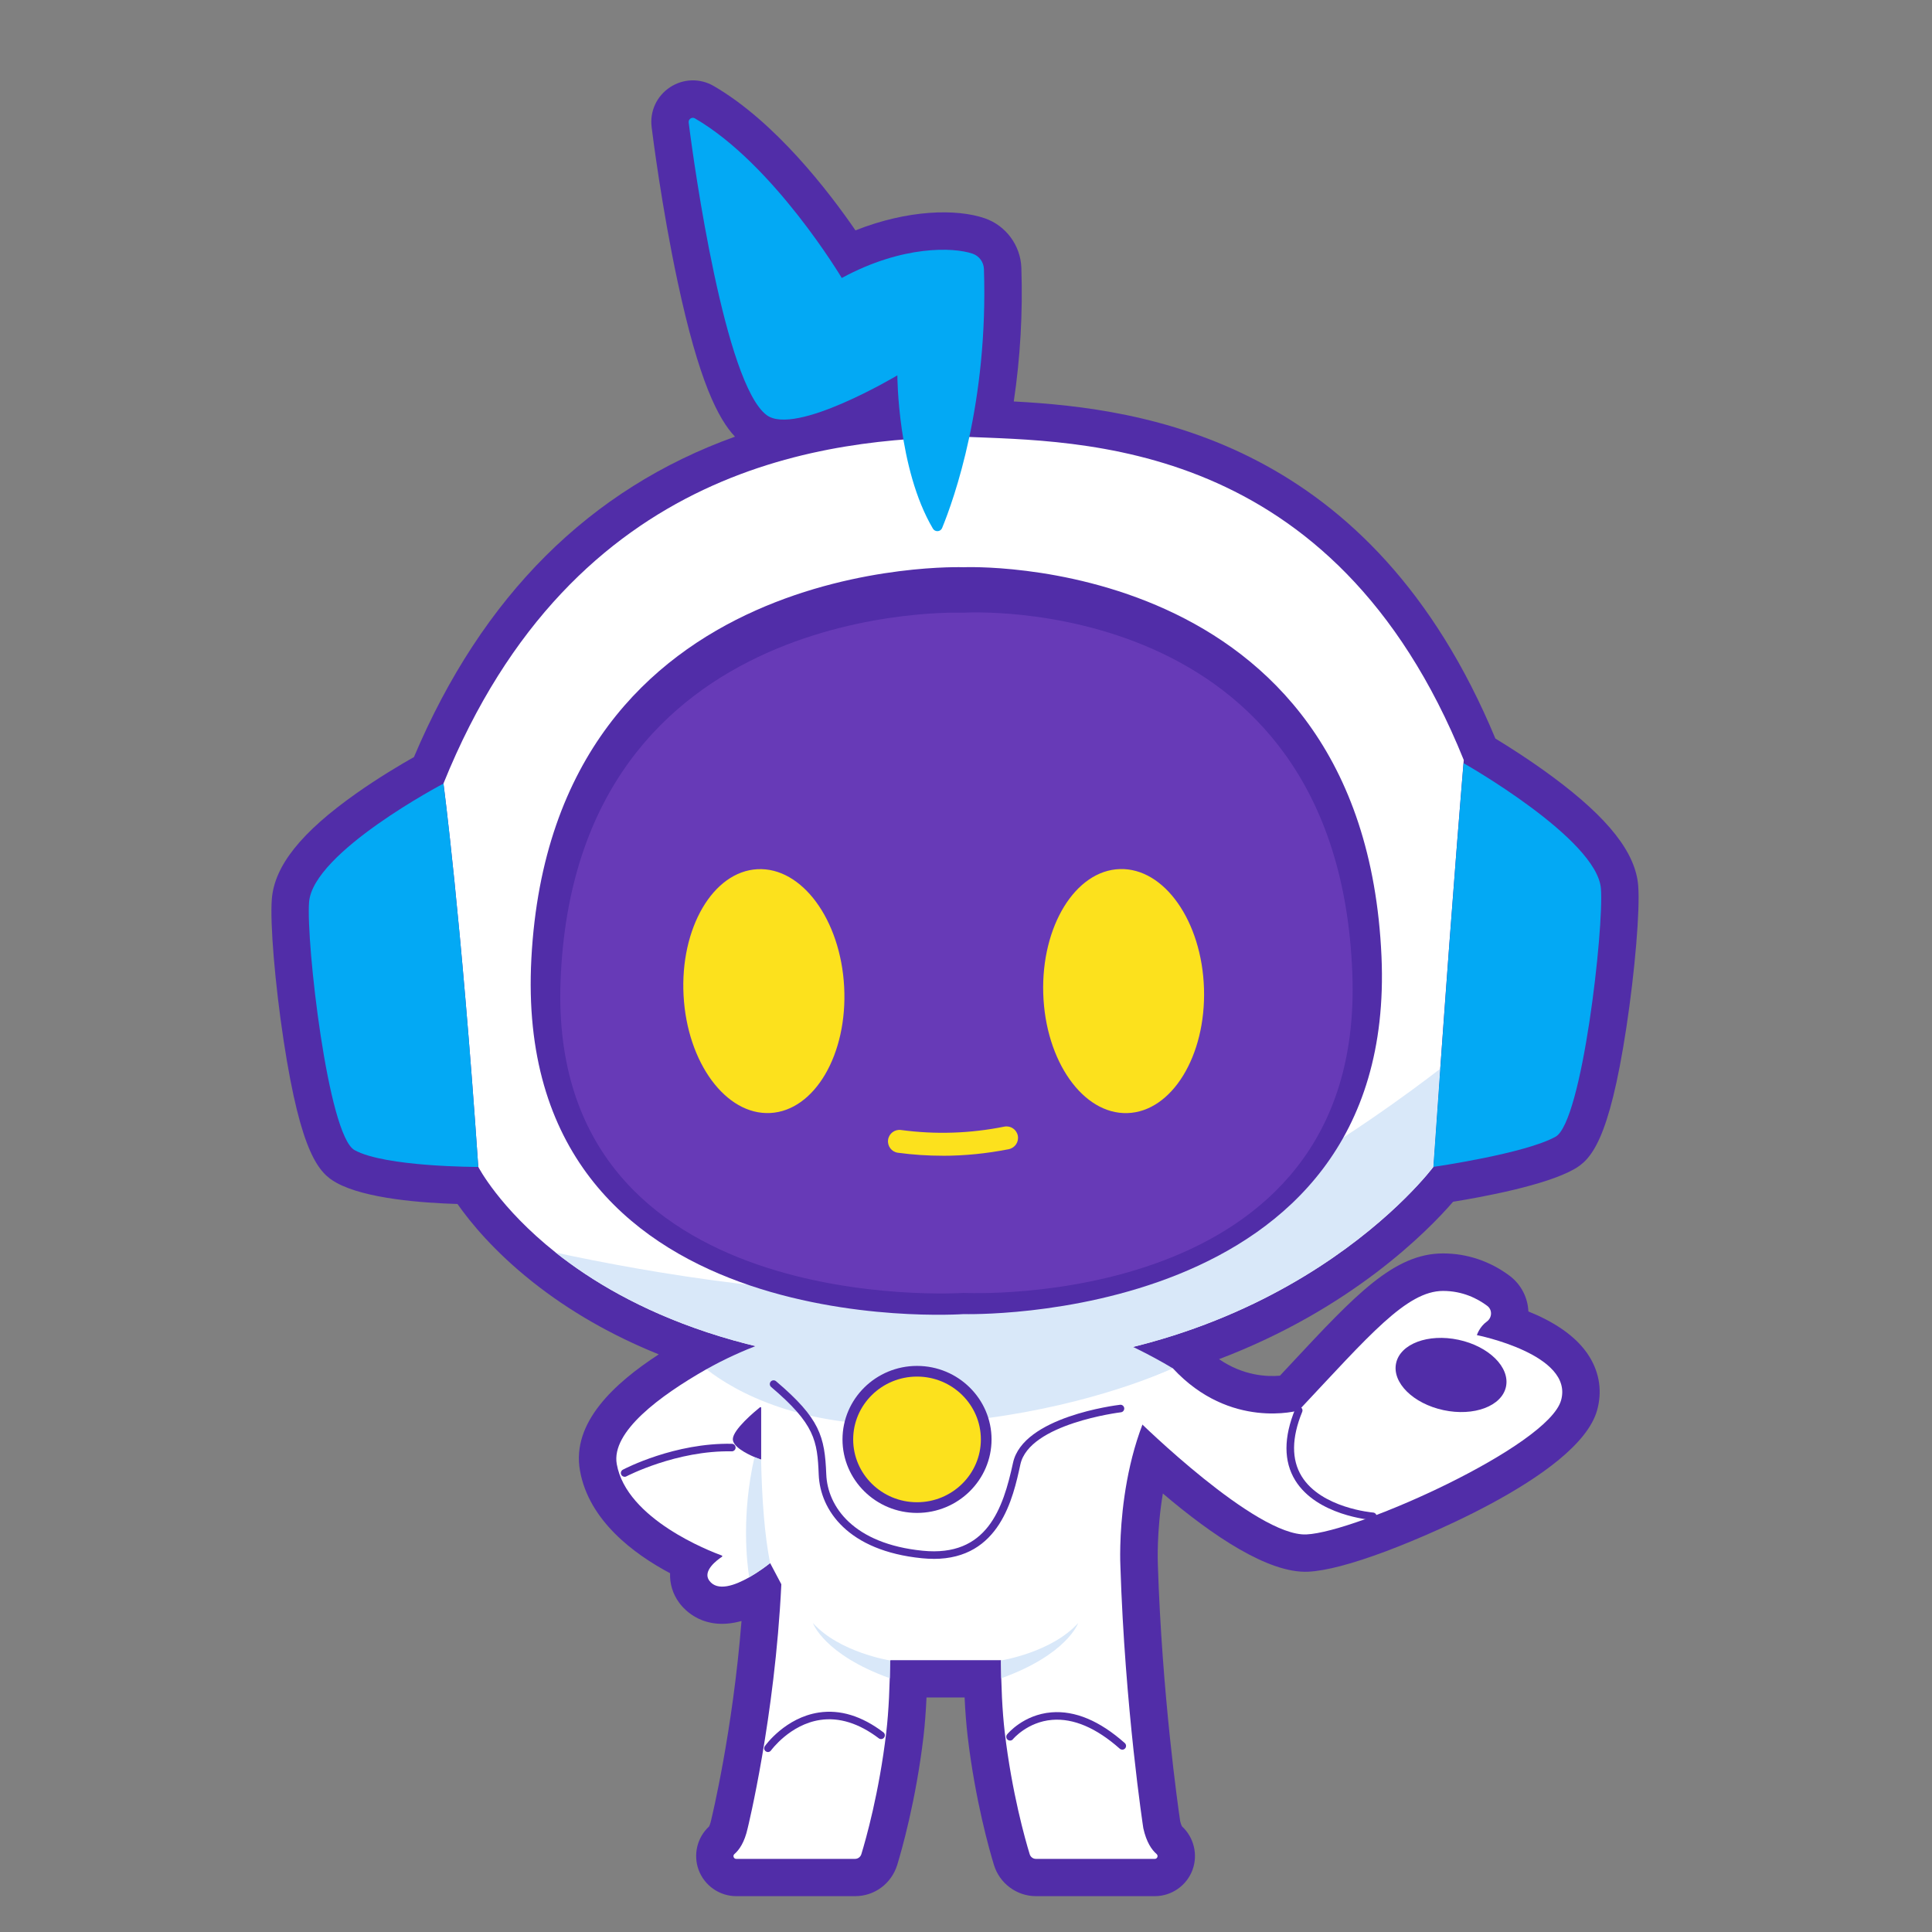
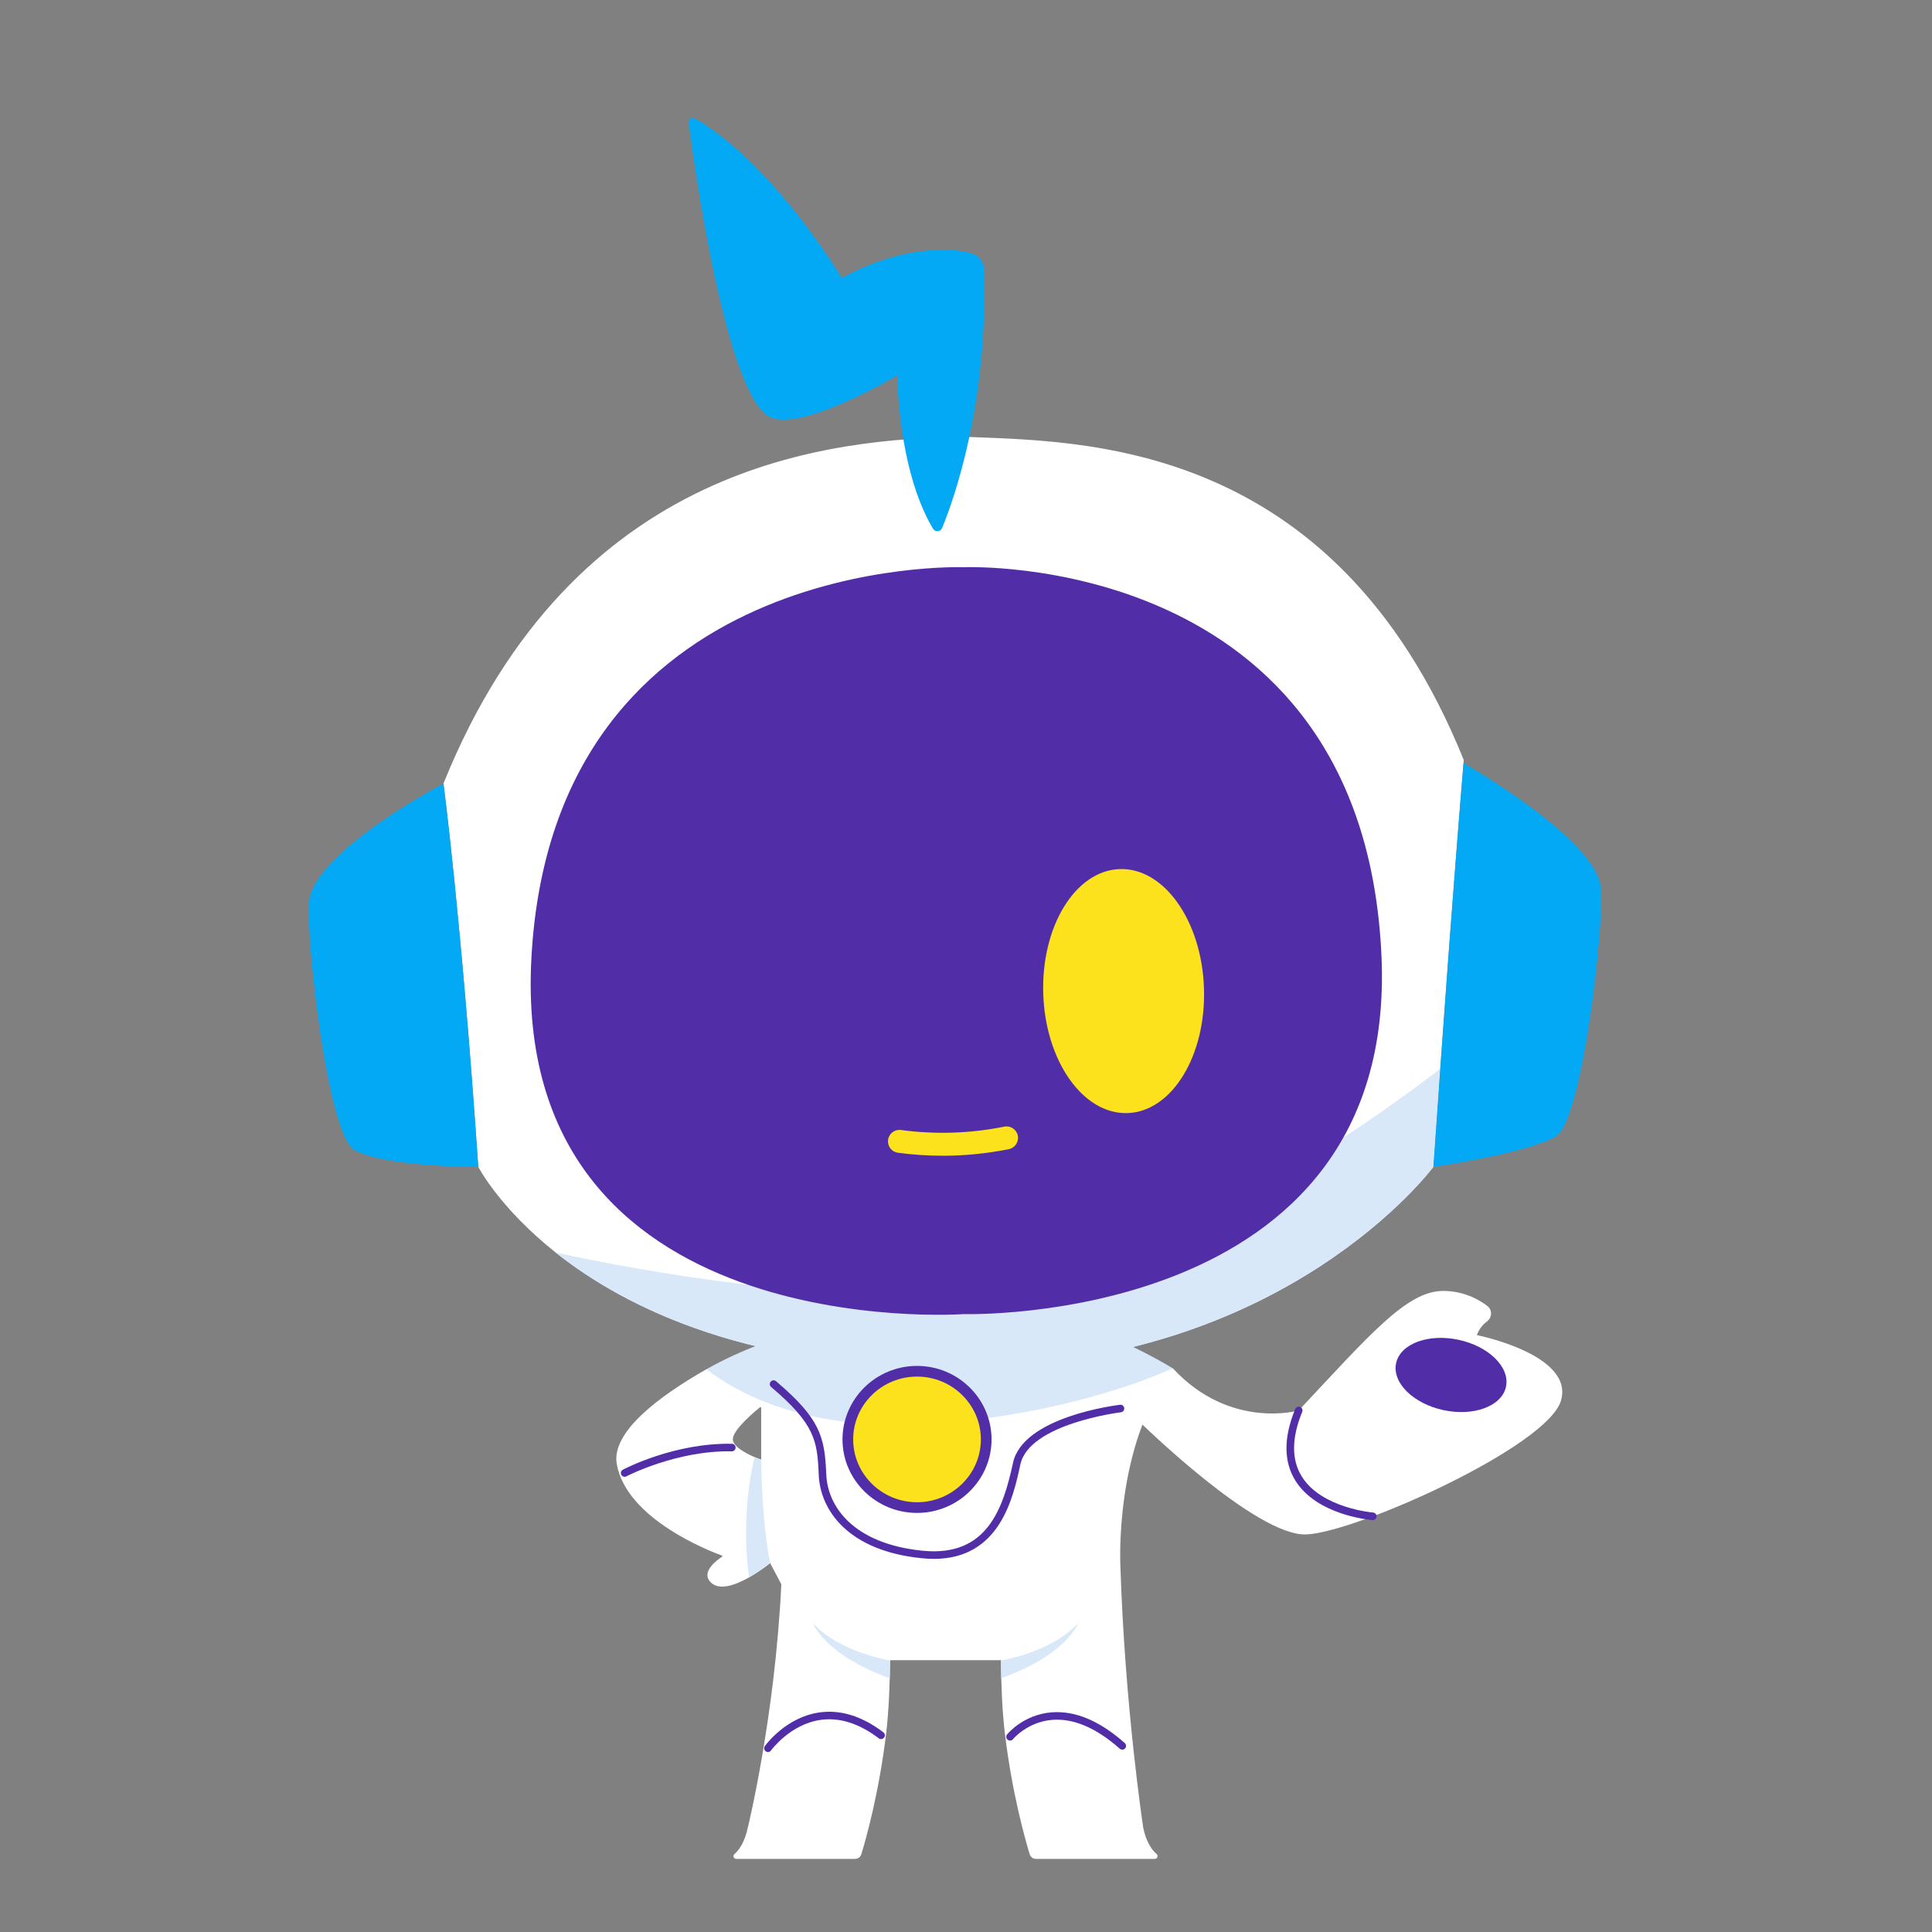
<svg xmlns="http://www.w3.org/2000/svg" id="Layer_2" viewBox="0 0 512 512">
  <rect x="0" y="0" width="512" height="512" fill="#808080" stroke="none" />
-   <path d="M385.11,318.47c7.99-1.29,24.34-4.33,31.92-8.55,4.56-2.53,9.39-7.51,13.97-37.59,2.29-15.07,3.64-31.24,3.14-37.61-.68-8.71-7.85-17.85-22.56-28.77-5.91-4.38-11.72-8.06-15.29-10.23-32.77-78.85-92.7-87.48-127.63-89.33,1.73-11.6,2.41-23.47,2.01-35.42-.2-5.92-4.09-11.19-9.68-13.12-7.51-2.58-20.36-2.31-34.28,3.2-7.14-10.39-21.31-28.82-37.57-38.26-3.64-2.11-8.08-1.98-11.59.34-3.52,2.33-5.38,6.37-4.86,10.55.26,2.13,2.69,21.35,6.89,40.98,5.66,26.48,10.77,36.37,15.2,41.06-38.51,13.83-67.03,42.25-85.08,84.91-3.49,1.97-9.34,5.43-15.3,9.64-14.56,10.28-21.66,19.17-22.36,27.98-.51,6.38.84,22.54,3.14,37.61,4.59,30.08,9.43,35.07,13.96,37.57,7.65,4.27,22.97,5.37,32.1,5.64,3.43,4.9,9.71,12.56,19.89,20.64,9.77,7.75,20.96,14.17,33.45,19.21-11.68,7.61-23.16,18.04-20.88,30.81,2.36,13.27,14.33,22.12,23.88,27.19-.11,2.79.72,5.52,2.4,7.8,1.52,2.08,6.65,7.61,16.53,4.86-2.33,29.26-7.93,52.27-7.99,52.52-.02.08-.04.16-.05.23-.22.99-.45,1.51-.55,1.7-3.16,2.9-4.27,7.49-2.77,11.53,1.54,4.15,5.54,6.94,9.96,6.94h31.51c5.12,0,9.59-3.29,11.15-8.26,1.12-3.67,4.95-16.96,6.97-34.03.35-3.06.62-6.52.8-10.36h10.09c.18,3.83.46,7.31.82,10.39,2.01,16.98,5.81,30.24,6.95,33.96,1.47,4.9,6.03,8.3,11.14,8.3h31.52c4.42,0,8.42-2.79,9.96-6.94,1.5-4.05.38-8.65-2.78-11.55-.09-.17-.29-.59-.48-1.39-.53-3.56-4.81-33.45-5.92-68.07,0-.06,0-.13,0-.18,0-.12-.37-8.36,1.33-18.58,13.27,11.28,28.01,21.19,38.48,20.73,4.65-.21,11.59-2.03,20.64-5.41,5.2-1.94,50.93-19.52,55.95-37.34,1.38-4.9.69-9.8-1.99-14.18-3.55-5.8-10.16-9.61-16.21-12.04-.15-3.72-1.98-7.21-4.97-9.45-5.19-3.88-11.29-5.93-17.64-5.93-13,0-23.21,10.95-40.14,29.09-1,1.07-2.03,2.18-3.09,3.31-3.31.3-9.66.08-16.14-4.38,34.9-13.25,55.11-33.73,62.05-41.74Z" fill="#512da8" stroke-width="0" />
  <path d="M301.72,376.53s31.14,30.7,44.49,30.11c13.35-.59,64.06-23.37,67.49-35.54,3.43-12.17-22.31-17.28-22.31-17.28,0,0,.69-2.2,2.61-3.57,1.44-1.03,1.55-3.13.13-4.19-2.54-1.9-6.49-3.95-11.7-3.95-9.66,0-19.57,11.78-38.26,31.68,0,0-18.13,5.23-33.31-11.13-20.52-2.4-9.15,13.88-9.15,13.88Z" fill="#fff" stroke-width="0" />
  <path d="M387.91,201.44s-2.62,30.9-6.23,81.79c-.59,8.18-1.2,16.86-1.83,26.01,0,0-39.3,53.06-124.48,53.02-55.82,1.07-89.34-15.44-108.09-30.31-14.97-11.89-20.53-22.71-20.53-22.71-4.52-66.19-9.23-101.6-9.23-101.6,34.56-85.61,103.1-91.25,137.86-91.9,30.54,1.34,97.98.06,132.54,85.69Z" fill="#fff" stroke-width="0" />
  <path d="M381.68,283.23c-.59,8.18-1.2,16.86-1.83,26.01,0,0-39.3,53.06-124.48,53.02-55.82,1.07-89.34-15.44-108.09-30.31,24.15,5.21,68.58,13.09,108.09,10.67,50.87-3.1,112.41-48.62,126.31-59.39Z" fill="#d9e8f9" stroke-width="0" />
  <path d="M366.11,253.48c-4.74-107.72-110.75-103.16-110.75-103.16,0,0-108.79-3.99-114.54,103.68-5.5,102.89,114.54,94.25,114.54,94.25,0,0,115.07,3.4,110.75-94.78Z" fill="#512da8" stroke-width="0" />
-   <path d="M358.39,258.19c-3.71-102.08-103.02-95.82-103.02-95.82,0,0-103.11-4.29-106.82,97.79-3.27,89.93,106.82,82.47,106.82,82.47,0,0,106.3,5.5,103.02-84.44Z" fill="#673ab7" stroke-width="0" />
  <path d="M246.01,378.36c30.97-1.8,53.47-10.71,64.85-15.71-6.97-4.19-12.87-6.77-16.91-8.69l-.21-7.14-35.21,6.28-15.76-.13-17.35-.72-13.77,3.44-4.35-1.47s-10.16,2.99-20.19,8.7c7.04,5.57,26.01,17.37,58.9,15.45Z" fill="#d9e8f9" stroke-width="0" />
  <path d="M126.75,309.25s-24.71.04-32.79-4.46c-7.08-3.92-12.88-55.27-12.05-65.74,1.06-13.25,35.61-31.39,35.61-31.39,0,0,4.71,35.41,9.23,101.6Z" fill="#03a9f4" stroke-width="0" />
  <path d="M412.22,301.25c-8.1,4.5-32.36,7.99-32.36,7.99.63-9.15,1.24-17.84,1.83-26.01,3.27-46.12,5.72-75.83,6.17-80.98,0,0,35.37,20.01,36.4,33.24.83,10.49-4.97,61.85-12.03,65.76Z" fill="#03a9f4" stroke-width="0" />
  <path d="M184.15,31.37c-.79-.46-1.76.2-1.64,1.11,1.48,11.97,9.63,69.21,20.64,77.51,7.55,5.69,34.66-10.52,34.66-10.52,0,0,.02,24.72,9.42,40.62.57.97,2.01.88,2.44-.16,3.13-7.63,12.26-33.15,11.08-68.62-.06-1.85-1.25-3.48-3-4.08-4.99-1.72-18.52-2.32-34.67,6.44,0,0-17.96-30.14-38.93-42.3Z" fill="#03a9f4" stroke-width="0" />
  <path d="M249.79,306.28c-3.95,0-7.9-.26-11.83-.79-1.67-.22-2.83-1.76-2.61-3.42.22-1.67,1.76-2.83,3.42-2.61,9.1,1.23,18.31.93,27.38-.89,1.65-.33,3.25.74,3.58,2.39.33,1.65-.74,3.25-2.39,3.58-5.82,1.16-11.69,1.75-17.56,1.75Z" fill="#fce11d" stroke-width="0" />
  <path d="M310.68,363.11c.12-.16-.02-.38-.2-.3-11.6,5.03-34.74,12.81-65.12,14.58-32.76,1.92-50.92-8.89-58.04-14.47-.06-.05-.14-.05-.2-.01-12.14,6.93-25.2,16.5-23.67,25.1,2.6,14.59,24.72,23.08,27.84,24.22.15.05.17.25.03.34-1.22.8-5.25,3.74-3.35,6.32,2.17,2.96,6.84,1.24,10.58-.89,2.56-1.46,4.71-3.1,5.34-3.61l.2-.16,2.95,5.57s.03.07.02.11c-1.72,35.38-8.92,64.59-8.92,64.59-.83,3.74-2.24,5.75-3.52,6.85-.5.43-.18,1.27.47,1.27h31.51c.77,0,1.44-.51,1.67-1.26,1.18-3.86,4.71-16.27,6.6-32.26.66-5.73.94-12.39,1-18.94,0-.11.09-.19.19-.19h29.19l.02-.02c.04,6.62.32,13.37,1,19.15,1.89,15.99,5.42,28.41,6.6,32.26.22.75.89,1.26,1.65,1.26h31.52c.66,0,.98-.84.47-1.28-1.27-1.1-2.7-3.11-3.52-6.84,0,0-4.88-31.8-6.08-69.6,0,0-1.67-31.94,13.75-51.77ZM201.02,386.57c-.22-.08-.45-.18-.73-.28l-.33-.14c-2.25-.97-5.83-2.82-5.75-4.81.1-2.53,5.82-7.29,7.21-8.41.13-.1.3,0,.3.16v13.74l-.69-.26Z" fill="#fff" stroke-width="0" />
  <path d="M235.89,440.04s-13.4-2.1-20.46-9.92c0,0,2.91,8.35,20.38,14.63l.09-4.72Z" fill="#d9e8f9" stroke-width="0" />
  <path d="M265.27,440.04s13.4-2.1,20.46-9.92c0,0-2.91,8.35-20.38,14.63l-.09-4.72Z" fill="#d9e8f9" stroke-width="0" />
  <path d="M204.09,414.22l-.2.16c-.63.51-2.78,2.15-5.34,3.61-.59-3.67-2.13-16.48,1.4-31.86l.33.14.73.28.69.26c.22,10.51.91,19.91,2.38,27.39Z" fill="#d9e8f9" stroke-width="0" />
  <ellipse cx="243.02" cy="381.46" rx="18.33" ry="18.07" fill="#fce11d" stroke-width="0" />
  <path d="M243.02,400.94c-10.89,0-19.75-8.74-19.75-19.48s8.86-19.48,19.75-19.48,19.75,8.74,19.75,19.48-8.86,19.48-19.75,19.48ZM243.02,364.81c-9.33,0-16.92,7.47-16.92,16.65s7.59,16.65,16.92,16.65,16.92-7.47,16.92-16.65-7.59-16.65-16.92-16.65Z" fill="#512da8" stroke-width="0" />
  <path d="M247.45,413.11c-1,0-2.05-.05-3.14-.16-19.58-1.96-26.96-12.73-27.34-22.16-.36-8.99-1.01-13.38-12.61-23.23-.42-.36-.47-.99-.12-1.41.36-.42.99-.47,1.41-.12,11.66,9.9,12.92,14.63,13.32,24.68.34,8.59,7.23,18.42,25.54,20.25,17.06,1.71,21.31-11.13,23.95-23.3,2.65-12.21,27.31-15.25,28.36-15.38.55-.07,1.04.33,1.11.88.06.55-.33,1.05-.88,1.11-.24.03-24.29,3-26.64,13.82-1.93,8.89-5.44,25.03-22.96,25.03Z" fill="#512da8" stroke-width="0" />
  <path d="M165.54,391.36c-.36,0-.71-.19-.89-.53-.26-.49-.07-1.09.42-1.35.55-.29,13.74-7.16,28.89-6.86.55.01.99.47.98,1.02-.01.55-.47.99-1.02.98-14.62-.29-27.79,6.56-27.92,6.63-.15.08-.31.12-.46.12Z" fill="#512da8" stroke-width="0" />
  <path d="M203.51,464.31c-.2,0-.4-.06-.58-.19-.45-.32-.55-.94-.23-1.39.22-.31,5.47-7.55,14.28-8.89,5.64-.86,11.4.9,17.12,5.24.44.33.53.96.19,1.4-.33.44-.96.53-1.4.19-5.26-3.99-10.51-5.63-15.59-4.86-7.97,1.21-12.93,8.01-12.98,8.08-.2.27-.5.42-.81.42Z" fill="#512da8" stroke-width="0" />
  <path d="M297.41,463.67c-.24,0-.47-.08-.66-.25-6.23-5.52-12.26-8.09-17.91-7.64-6.56.53-10.36,5.07-10.39,5.12-.35.43-.98.49-1.41.14-.43-.35-.49-.98-.15-1.4.17-.21,4.33-5.24,11.75-5.85,6.23-.51,12.77,2.22,19.44,8.14.41.37.45,1,.09,1.41-.2.22-.47.34-.75.34Z" fill="#512da8" stroke-width="0" />
  <ellipse cx="297.77" cy="262.65" rx="21.31" ry="32.35" transform="translate(-7.97 9.32) rotate(-1.77)" fill="#fce11d" stroke-width="0" />
-   <ellipse cx="202.43" cy="262.65" rx="21.31" ry="32.35" transform="translate(-13.6 11.07) rotate(-3.03)" fill="#fce11d" stroke-width="0" />
  <ellipse cx="384.53" cy="364.37" rx="9.53" ry="14.89" transform="translate(-52.34 663.99) rotate(-77.9)" fill="#512da8" stroke-width="0" />
  <path d="M363.81,402.84s-.05,0-.08,0c-.6-.05-14.75-1.24-20.48-10.53-3.09-5.02-3.1-11.38,0-18.91.21-.51.79-.76,1.3-.55.51.21.76.79.55,1.3-2.83,6.9-2.88,12.66-.14,17.1,5.19,8.43,18.8,9.58,18.93,9.59.55.04.96.52.92,1.07-.04.52-.48.92-1,.92Z" fill="#512da8" stroke-width="0" />
</svg>